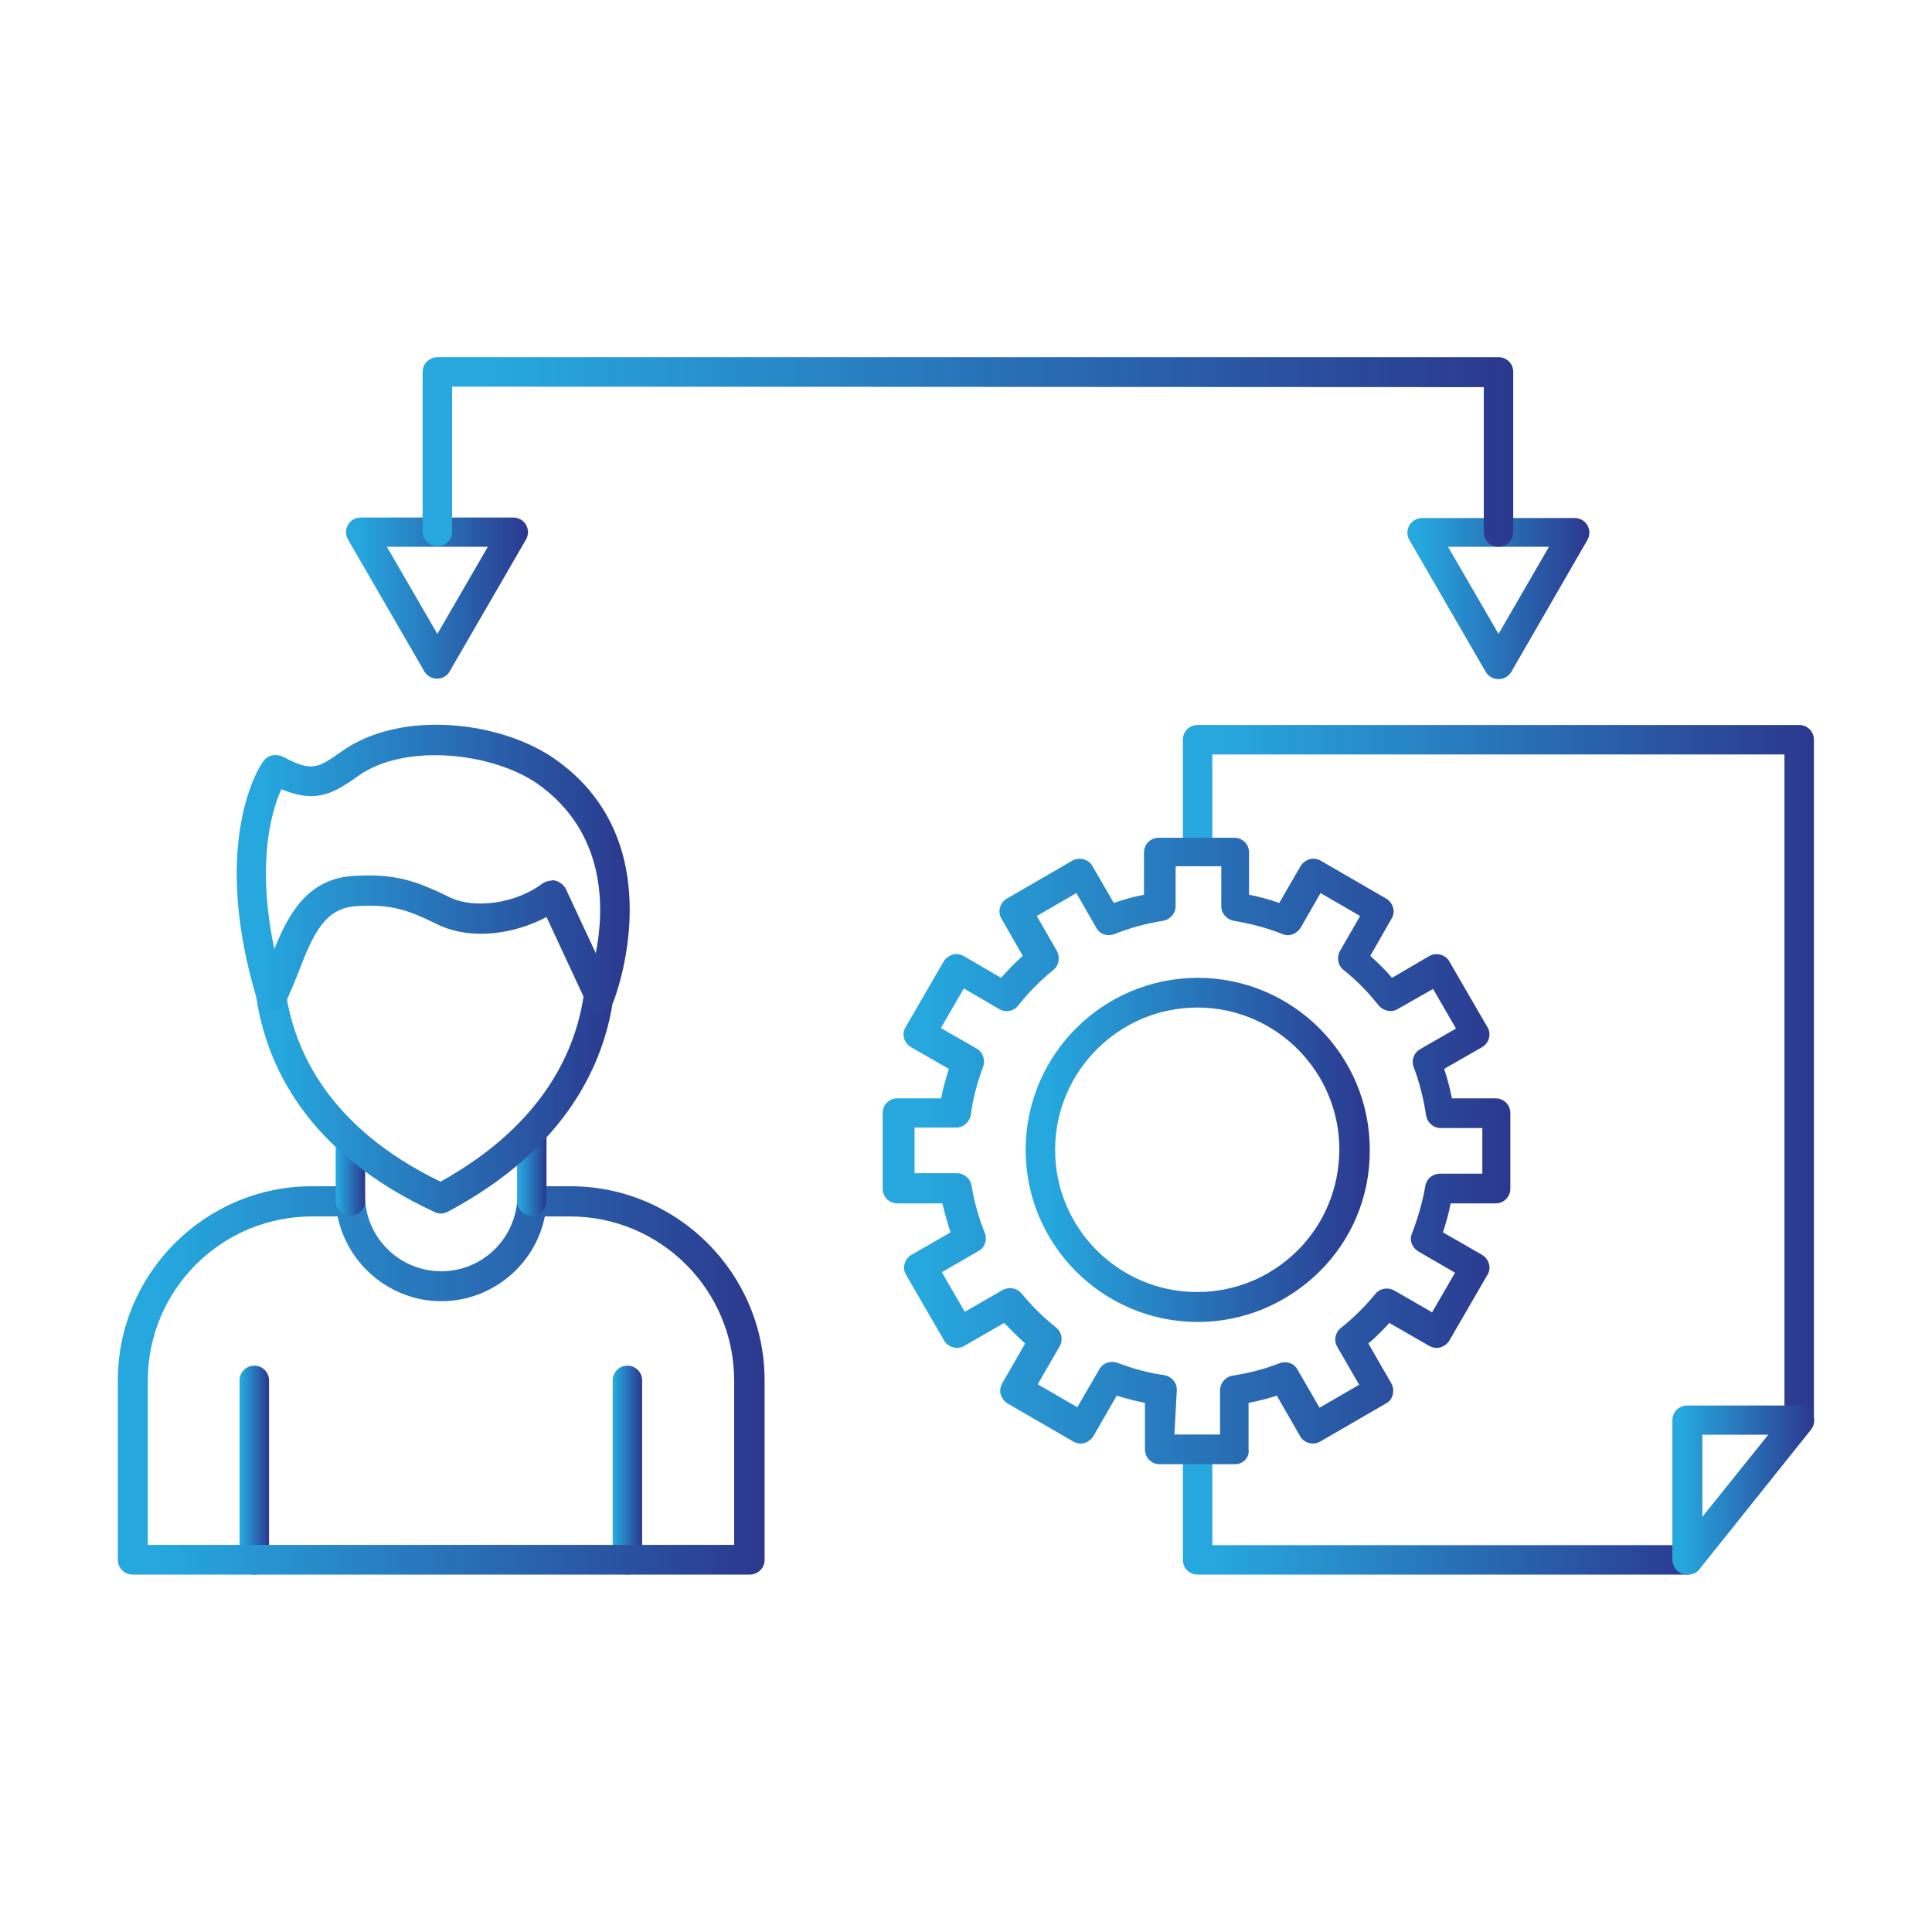
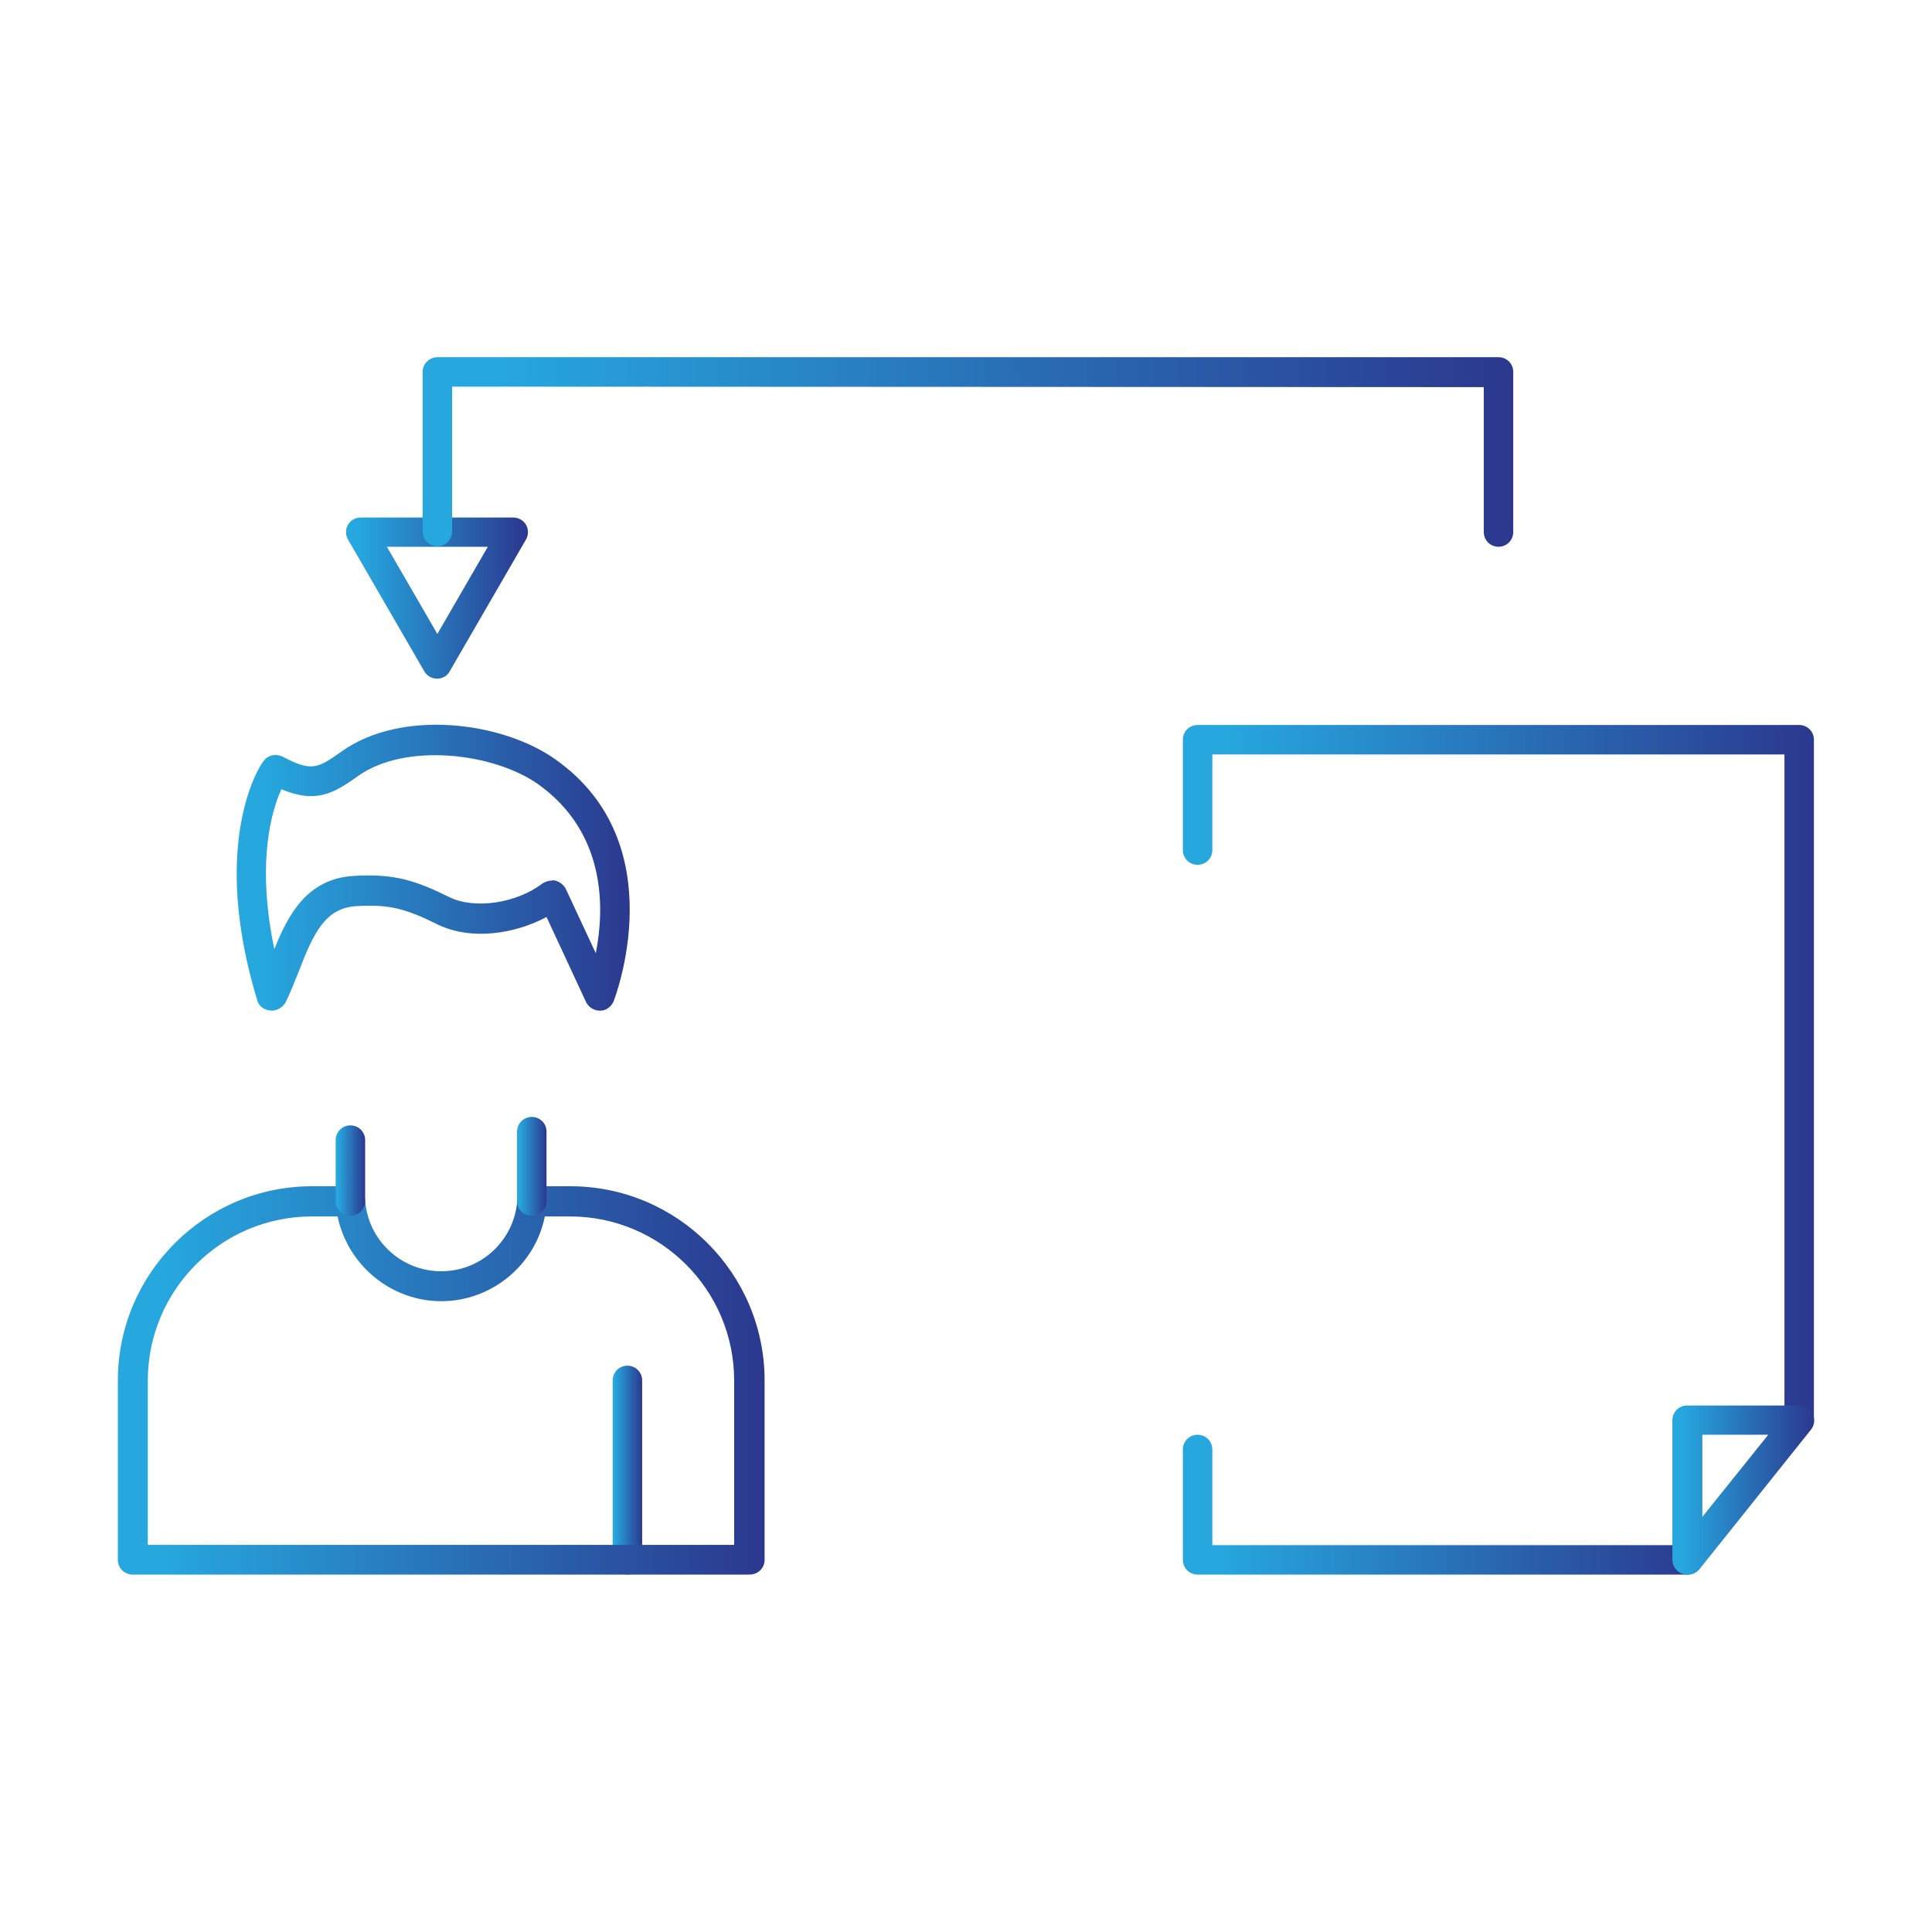
<svg xmlns="http://www.w3.org/2000/svg" xmlns:xlink="http://www.w3.org/1999/xlink" id="Layer_1" width="80" height="80" viewBox="0 0 80 80">
  <defs>
    <style>      .cls-1 {        fill: url(#linear-gradient-15);      }      .cls-2 {        fill: url(#linear-gradient-13);      }      .cls-3 {        fill: url(#linear-gradient-2);      }      .cls-4 {        fill: url(#linear-gradient-10);      }      .cls-5 {        fill: url(#linear-gradient-12);      }      .cls-6 {        fill: url(#linear-gradient-4);      }      .cls-7 {        fill: url(#linear-gradient-3);      }      .cls-8 {        fill: url(#linear-gradient-5);      }      .cls-9 {        fill: url(#linear-gradient-8);      }      .cls-10 {        fill: url(#linear-gradient-14);      }      .cls-11 {        fill: url(#linear-gradient-7);      }      .cls-12 {        fill: url(#linear-gradient-9);      }      .cls-13 {        fill: url(#linear-gradient-11);      }      .cls-14 {        fill: url(#linear-gradient-6);      }      .cls-15 {        fill: url(#linear-gradient);      }    </style>
    <linearGradient id="linear-gradient" x1="48.98" y1="62.31" x2="70.49" y2="62.31" gradientUnits="userSpaceOnUse">
      <stop offset=".06" stop-color="#26a8df" />
      <stop offset="1" stop-color="#2b388e" />
    </linearGradient>
    <linearGradient id="linear-gradient-2" y1="44.72" x2="75.11" y2="44.72" xlink:href="#linear-gradient" />
    <linearGradient id="linear-gradient-3" x1="69.25" y1="61.71" x2="75.12" y2="61.71" xlink:href="#linear-gradient" />
    <linearGradient id="linear-gradient-4" x1="42.47" y1="47.62" x2="56.72" y2="47.62" xlink:href="#linear-gradient" />
    <linearGradient id="linear-gradient-5" x1="36.56" y1="47.65" x2="62.54" y2="47.65" xlink:href="#linear-gradient" />
    <linearGradient id="linear-gradient-6" x1="14.33" y1="24.76" x2="21.86" y2="24.76" xlink:href="#linear-gradient" />
    <linearGradient id="linear-gradient-7" x1="58.27" y1="24.78" x2="65.8" y2="24.78" xlink:href="#linear-gradient" />
    <linearGradient id="linear-gradient-8" x1="17.49" y1="18.72" x2="62.66" y2="18.72" xlink:href="#linear-gradient" />
    <linearGradient id="linear-gradient-9" x1="9.92" y1="60.88" x2="11.14" y2="60.88" xlink:href="#linear-gradient" />
    <linearGradient id="linear-gradient-10" x1="25.37" y1="60.88" x2="26.59" y2="60.88" xlink:href="#linear-gradient" />
    <linearGradient id="linear-gradient-11" x1="4.88" y1="57.16" x2="31.65" y2="57.16" xlink:href="#linear-gradient" />
    <linearGradient id="linear-gradient-12" x1="13.9" y1="48.47" x2="15.12" y2="48.47" xlink:href="#linear-gradient" />
    <linearGradient id="linear-gradient-13" x1="21.41" y1="48.3" x2="22.63" y2="48.3" xlink:href="#linear-gradient" />
    <linearGradient id="linear-gradient-14" x1="10.62" y1="45.43" x2="25.41" y2="45.43" xlink:href="#linear-gradient" />
    <linearGradient id="linear-gradient-15" x1="9.81" y1="35.92" x2="26.07" y2="35.92" xlink:href="#linear-gradient" />
  </defs>
  <g>
    <g>
      <path class="cls-15" d="M69.88,65.2h-20.29c-.34,0-.61-.27-.61-.61v-4.57c0-.34.27-.61.61-.61s.61.27.61.61v3.96h19.68c.34,0,.61.27.61.61s-.27.61-.61.61Z" />
      <path class="cls-3" d="M74.5,59.41c-.34,0-.61-.27-.61-.61v-27.56h-23.69v3.96c0,.34-.27.61-.61.61s-.61-.27-.61-.61v-4.57c0-.34.27-.61.61-.61h24.91c.34,0,.61.27.61.61v28.17c0,.34-.27.61-.61.61Z" />
    </g>
    <path class="cls-7" d="M69.88,65.2c-.06,0-.14-.02-.21-.03-.24-.08-.42-.32-.42-.58v-5.78c0-.34.27-.61.61-.61h4.64c.24,0,.45.14.56.35.1.21.08.47-.08.66l-4.62,5.78c-.11.13-.29.21-.48.21ZM70.49,59.41v3.4l2.73-3.4h-2.73Z" />
    <g>
-       <path class="cls-6" d="M49.59,54.74h-.03c-3.93-.02-7.11-3.23-7.09-7.16.02-3.92,3.21-7.09,7.13-7.09h.03c3.93.02,7.11,3.23,7.09,7.16,0,1.91-.75,3.69-2.1,5.02-1.36,1.33-3.15,2.07-5.02,2.07h0ZM43.69,47.58c-.02,3.26,2.62,5.91,5.86,5.92h.02c1.57,0,3.03-.61,4.14-1.7,1.12-1.11,1.73-2.58,1.75-4.16.02-3.26-2.62-5.91-5.86-5.92h-.02c-3.23,0-5.87,2.62-5.89,5.86Z" />
-       <path class="cls-8" d="M51.15,60.63h-3.13c-.34,0-.61-.27-.61-.61v-1.93c-.4-.08-.79-.18-1.17-.3l-.96,1.67c-.08.14-.22.24-.37.29-.16.05-.32.02-.47-.06l-2.71-1.57c-.14-.08-.24-.22-.29-.37-.05-.16-.02-.32.06-.47l.95-1.65c-.3-.27-.59-.56-.87-.85l-1.65.95c-.14.08-.3.1-.47.06-.16-.05-.29-.14-.37-.29l-1.57-2.71c-.18-.29-.06-.67.22-.83l1.62-.93c-.13-.39-.24-.79-.34-1.2h-1.86c-.34,0-.61-.27-.61-.61v-3.13c0-.34.27-.61.61-.61h1.81c.08-.42.19-.82.32-1.22l-1.57-.9c-.29-.18-.4-.55-.22-.83l1.57-2.71c.08-.14.22-.24.37-.29.16-.05.32-.02.47.06l1.54.9c.29-.32.58-.63.9-.91l-.88-1.54c-.18-.29-.06-.67.22-.83l2.71-1.57c.14-.08.3-.1.47-.06.16.05.29.14.37.29l.88,1.52c.4-.14.82-.26,1.25-.34v-1.75c0-.34.27-.61.61-.61h3.13c.34,0,.61.27.61.61v1.75c.42.08.83.19,1.25.34l.88-1.52c.08-.14.22-.24.37-.29s.32-.02.47.06l2.71,1.57c.29.18.4.55.22.83l-.88,1.54c.32.29.63.59.9.91l1.54-.9c.14-.08.3-.1.47-.06.16.05.29.14.37.29l1.57,2.71c.18.29.06.67-.22.83l-1.57.9c.13.4.24.8.32,1.22h1.81c.34,0,.61.27.61.61v3.13c0,.34-.27.61-.61.61h-1.86c-.08.4-.19.8-.32,1.2l1.62.93c.29.18.4.55.22.83l-1.57,2.71c-.08.14-.22.24-.37.29-.16.05-.32.02-.47-.06l-1.65-.95c-.27.3-.56.59-.87.85l.95,1.65c.08.14.1.3.06.47s-.14.29-.29.37l-2.71,1.57c-.14.08-.3.1-.47.06-.16-.05-.29-.14-.37-.29l-.96-1.67c-.39.13-.77.22-1.17.3v1.93c.05.32-.22.61-.56.61ZM48.63,59.4h1.89v-1.83c0-.3.22-.56.53-.61.66-.1,1.32-.27,1.93-.51.29-.11.61,0,.75.27l.91,1.57,1.64-.95-.9-1.56c-.16-.26-.1-.59.14-.79.53-.42,1.01-.9,1.43-1.41.19-.24.53-.29.79-.14l1.56.9.95-1.64-1.52-.88c-.26-.16-.39-.48-.26-.75.24-.63.43-1.28.55-1.96.05-.3.3-.51.61-.51h1.75v-1.89h-1.72c-.3,0-.56-.22-.61-.53-.1-.67-.27-1.35-.51-1.99-.11-.29,0-.59.27-.75l1.48-.85-.95-1.64-1.46.83c-.26.16-.59.08-.79-.14-.43-.55-.91-1.04-1.46-1.48-.24-.19-.29-.53-.14-.79l.83-1.44-1.64-.95-.82,1.43c-.16.26-.48.39-.75.27-.64-.26-1.32-.43-2.01-.55-.3-.05-.53-.3-.53-.61v-1.65h-1.89v1.65c0,.3-.22.56-.53.61-.69.11-1.36.29-2.01.55-.29.11-.61,0-.75-.27l-.82-1.43-1.64.95.83,1.44c.14.26.1.59-.14.79-.53.43-1.03.93-1.46,1.48-.19.24-.53.3-.79.14l-1.46-.85-.95,1.64,1.48.85c.26.14.37.47.27.75-.24.64-.42,1.3-.51,1.99-.05.3-.3.53-.61.53h-1.72v1.89h1.75c.3,0,.56.22.61.51.11.67.29,1.33.55,1.96.11.29,0,.61-.26.75l-1.52.88.95,1.64,1.56-.9c.26-.14.59-.1.79.14.42.51.91,1,1.43,1.41.24.19.3.53.14.79l-.9,1.56,1.64.95.91-1.57c.14-.26.47-.37.75-.27.63.24,1.27.42,1.93.51.3.05.53.3.53.61l-.1,1.85Z" />
-     </g>
+       </g>
  </g>
  <path class="cls-14" d="M18.1,28.1c-.22,0-.42-.11-.53-.3l-3.16-5.46c-.11-.19-.11-.42,0-.61s.3-.3.53-.3h6.31c.22,0,.42.11.53.3s.11.42,0,.61l-3.16,5.46c-.1.19-.3.3-.51.3ZM16.02,22.64l2.09,3.61,2.09-3.61h-4.17Z" />
-   <path class="cls-11" d="M62.05,28.12c-.22,0-.42-.11-.53-.3l-3.16-5.46c-.11-.19-.11-.42,0-.61s.32-.3.53-.3h6.31c.22,0,.42.11.53.3s.11.42,0,.61l-3.15,5.46c-.11.18-.3.3-.53.3h0ZM59.96,22.64l2.09,3.61,2.09-3.61h-4.17Z" />
  <path class="cls-9" d="M62.05,22.64c-.34,0-.61-.27-.61-.61v-6l-42.72-.02v6c0,.34-.27.61-.61.61s-.61-.27-.61-.61v-6.61c0-.16.06-.32.18-.43s.27-.18.43-.18h43.94c.34,0,.61.27.61.61v6.63c0,.34-.27.61-.61.61h0Z" />
  <g>
    <g>
-       <path class="cls-12" d="M10.53,65.2c-.34,0-.61-.27-.61-.61v-7.43c0-.34.27-.61.61-.61s.61.27.61.61v7.43c0,.34-.27.61-.61.61Z" />
      <path class="cls-4" d="M25.98,65.2c-.34,0-.61-.27-.61-.61v-7.43c0-.34.27-.61.61-.61s.61.27.61.61v7.43c.02.34-.26.61-.61.61Z" />
    </g>
    <g>
      <path class="cls-13" d="M31.02,65.2H5.49c-.34,0-.61-.27-.61-.61v-7.43c0-4.43,3.61-8.04,8.04-8.04h1.59c.32,0,.59.26.61.58.11,1.65,1.49,2.94,3.15,2.94s3.03-1.28,3.15-2.94c.02-.32.29-.58.61-.58h1.59c4.43,0,8.04,3.61,8.04,8.04v7.43c0,.34-.27.61-.63.61ZM6.1,63.97h24.3v-6.8c0-3.76-3.05-6.8-6.8-6.8h-1.04c-.4,2.01-2.2,3.51-4.29,3.51s-3.88-1.51-4.29-3.51h-1.06c-3.76,0-6.8,3.05-6.8,6.8v6.8h-.02Z" />
      <g>
        <path class="cls-5" d="M14.51,50.34c-.34,0-.61-.27-.61-.61v-2.52c0-.34.27-.61.61-.61s.61.27.61.61v2.52c0,.34-.27.61-.61.61Z" />
        <path class="cls-2" d="M22.02,50.34c-.34,0-.61-.27-.61-.61v-2.87c0-.34.27-.61.61-.61s.61.27.61.61v2.87c0,.34-.27.61-.61.61Z" />
-         <path class="cls-10" d="M18.26,50.25c-.1,0-.18-.02-.26-.06-5.39-2.49-6.98-6.19-7.38-8.86-.05-.34.18-.66.51-.71s.66.18.71.51c.35,2.33,1.73,5.54,6.4,7.8,4.35-2.41,5.63-5.55,5.94-7.78.05-.34.35-.58.69-.53s.58.35.53.69c-.35,2.57-1.83,6.19-6.85,8.86-.1.05-.19.08-.29.08h0Z" />
        <path class="cls-1" d="M11.23,41.84h-.05c-.26-.02-.47-.19-.53-.43-1.41-4.65-.75-7.58-.24-8.91.24-.63.47-.95.5-.98.18-.26.51-.32.79-.19,1.2.63,1.44.5,2.44-.21,2.47-1.77,6.66-1.25,8.88.34,4.94,3.51,2.41,9.93,2.39,10-.1.22-.3.39-.56.39-.24,0-.47-.13-.58-.35l-1.64-3.53c-1.28.69-3.11,1-4.53.3-1.3-.64-1.96-.83-3.34-.75-1.28.08-1.77,1.08-2.39,2.71-.18.43-.35.9-.56,1.3-.14.21-.35.32-.58.32h0ZM22.87,36.45s.1,0,.14.02c.18.05.34.18.42.34l1.24,2.66c.37-1.86.43-4.99-2.39-7-1.85-1.3-5.49-1.73-7.45-.34-1.09.79-1.81,1.12-3.18.55-.03.08-.06.16-.11.26-.39,1.01-.87,3.08-.18,6.36.56-1.4,1.35-2.92,3.29-3.03,1.67-.1,2.54.18,3.96.88,1.04.51,2.78.26,3.87-.58.11-.06.24-.11.39-.11h0Z" />
      </g>
    </g>
  </g>
</svg>